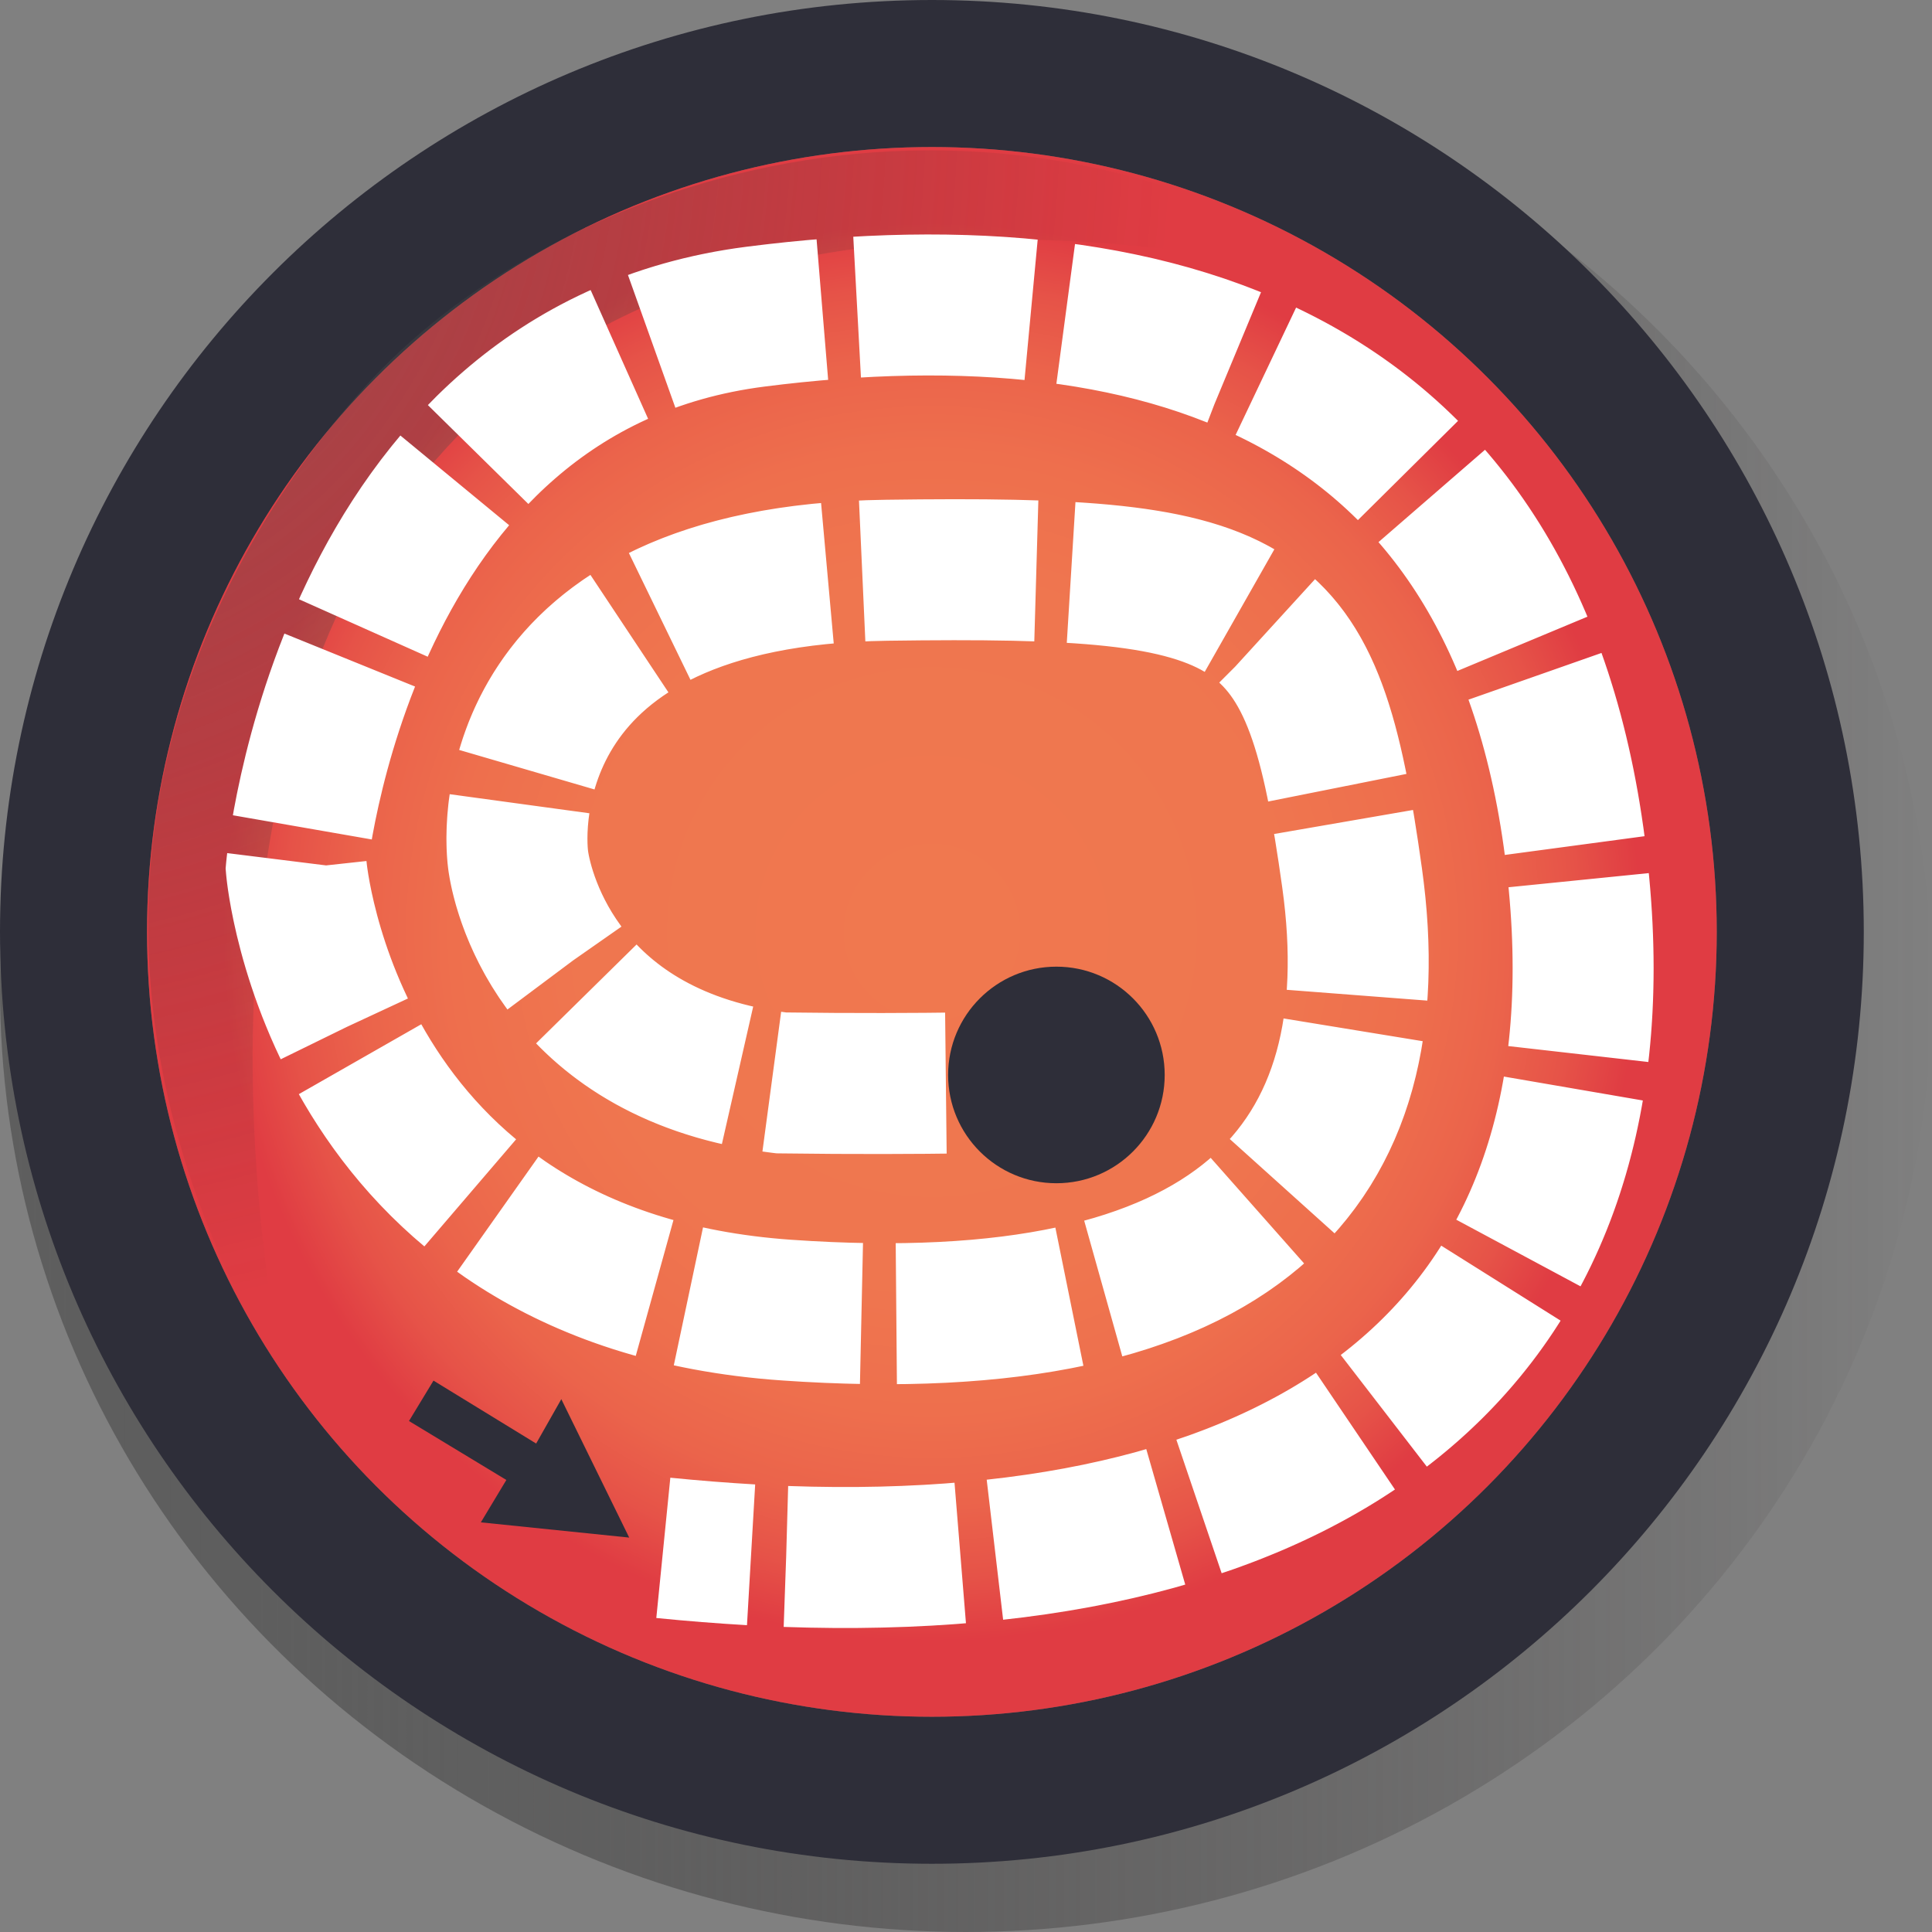
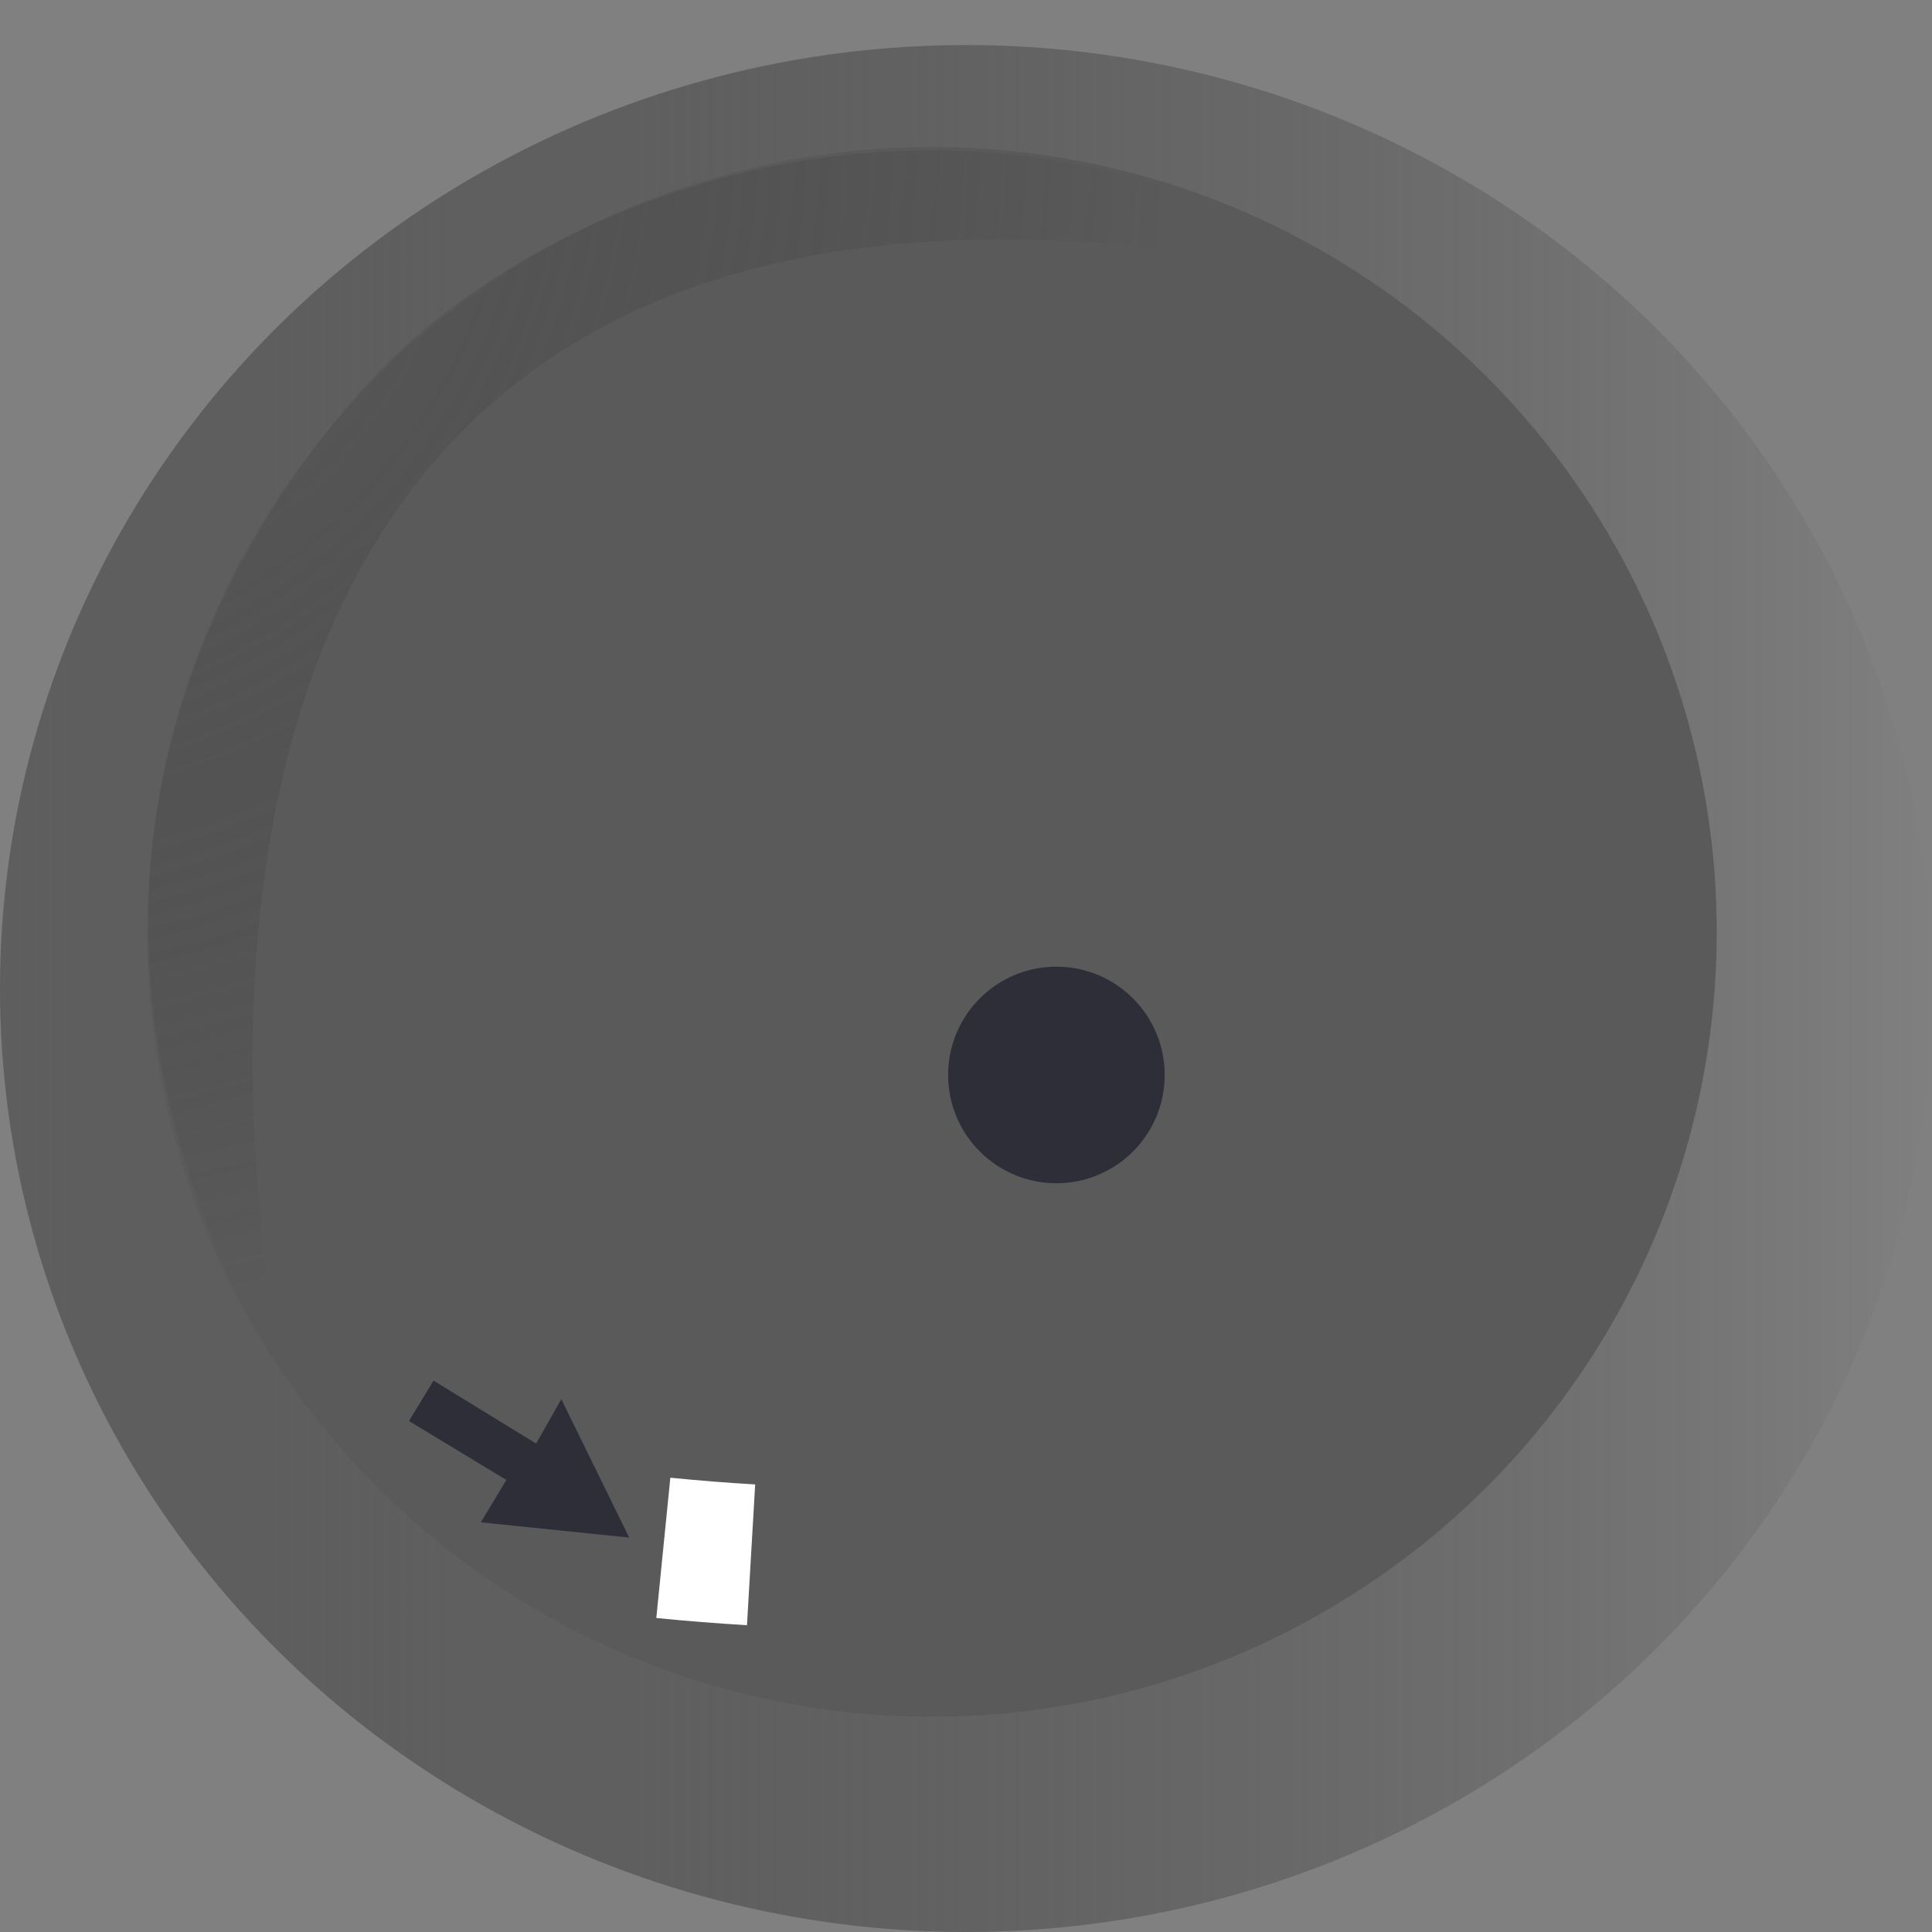
<svg xmlns="http://www.w3.org/2000/svg" version="1.1" id="Calque_1" x="0px" y="0px" viewBox="0 0 583.4 583.4" enable-background="new 0 0 583.4 583.4" xml:space="preserve">
  <rect x="0" y="0" width="583.4" height="583.4" fill="#808080" stroke="none" />
  <g>
    <linearGradient id="SVGID_1_" gradientUnits="userSpaceOnUse" x1="4.251891e-03" y1="298.529" x2="583.38" y2="298.529">
      <stop offset="0" style="stop-color:#5E5E5E" />
      <stop offset="0.248" style="stop-color:#545454;stop-opacity:0.752" />
      <stop offset="0.672" style="stop-color:#3B3939;stop-opacity:0.328" />
      <stop offset="1" style="stop-color:#231F20;stop-opacity:0" />
    </linearGradient>
    <ellipse fill="url(#SVGID_1_)" cx="291.7" cy="298.5" rx="291.7" ry="284.9" />
-     <path fill="#2E2E39" d="M281.4,0c155.4,0,281.4,126,281.4,281.4s-126,281.4-281.4,281.4S0,436.9,0,281.4S126,0,281.4,0" />
    <circle fill="#5A5A5A" cx="281.4" cy="281.4" r="237" />
    <radialGradient id="SVGID_2_" cx="281.438" cy="281.437" r="236.996" gradientUnits="userSpaceOnUse">
      <stop offset="0" style="stop-color:#F0784F" />
      <stop offset="0.45" style="stop-color:#EF764F" />
      <stop offset="0.612" style="stop-color:#EE6F4D" />
      <stop offset="0.728" style="stop-color:#EB644B" />
      <stop offset="0.821" style="stop-color:#E65348" />
      <stop offset="0.9" style="stop-color:#E03D43" />
      <stop offset="0.903" style="stop-color:#E03C43" />
    </radialGradient>
-     <circle fill="url(#SVGID_2_)" cx="281.4" cy="281.4" r="237" />
-     <circle fill="none" cx="108.2" cy="77" r="12" />
    <radialGradient id="SVGID_3_" cx="34.808" cy="-255.339" r="521.889" gradientTransform="matrix(0.698 0 0 0.698 -34.053 214.298)" gradientUnits="userSpaceOnUse">
      <stop offset="0" style="stop-color:#5E5E5E" />
      <stop offset="0.248" style="stop-color:#545454;stop-opacity:0.752" />
      <stop offset="0.672" style="stop-color:#3B3939;stop-opacity:0.328" />
      <stop offset="1" style="stop-color:#231F20;stop-opacity:0" />
    </radialGradient>
    <path opacity="0.6" fill="url(#SVGID_3_)" d="M86.2,417.6c-77.9-130.7-32-238.3,23.6-300.4S294.8,8.8,413,85.3   C-12.5-6.5,86.2,417.6,86.2,417.6z" />
    <g>
      <g>
        <path fill="none" stroke="#FFFFFF" stroke-width="42.574" stroke-miterlimit="10" d="M200.3,467.4c9,0.9,17.9,1.6,26.5,2.1" />
-         <path fill="none" stroke="#FFFFFF" stroke-width="42.574" stroke-miterlimit="10" stroke-dasharray="52.599,10.52" d="     M237.4,470c157.6,5.6,252.8-62.2,239.4-203.2C462.4,115.2,353.6,79.6,228.3,95.6C103,111.5,89.5,262.3,89.5,262.3     S100.1,386,237.4,395.6c137.3,9.6,182.9-44.2,170.9-130.4c-12-86.2-25.7-94.6-140.7-93S154.9,248.8,156.5,260     c1.6,11.2,14,59,79.4,67c22.3,0.3,40.9,0.2,55.1,0" />
        <path fill="none" stroke="#FFFFFF" stroke-width="42.574" stroke-miterlimit="10" d="M296.3,326.9c17.2-0.3,26.6-0.8,26.6-0.8" />
      </g>
    </g>
    <polygon fill="#2E2E39" points="130.9,416.9 161.9,435.9 169.5,422.5 190,464.3 145.2,459.7 152.9,446.9 123.5,429.1  " />
    <circle fill="#2E2E39" cx="319" cy="324.6" r="32.7" />
  </g>
</svg>